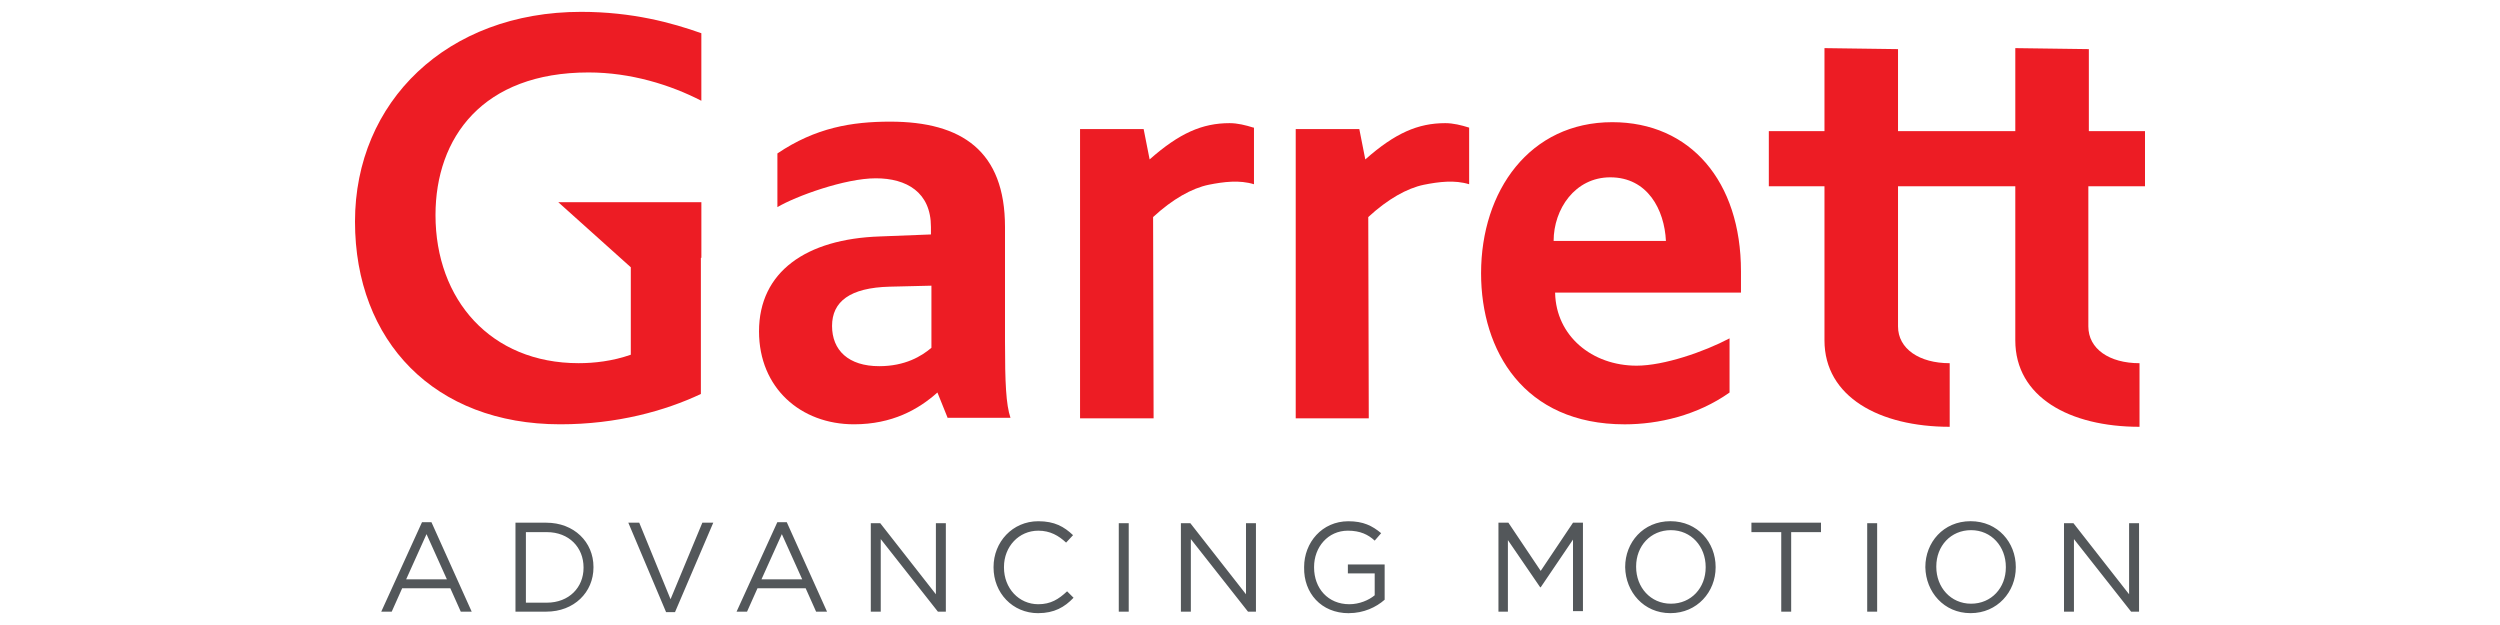
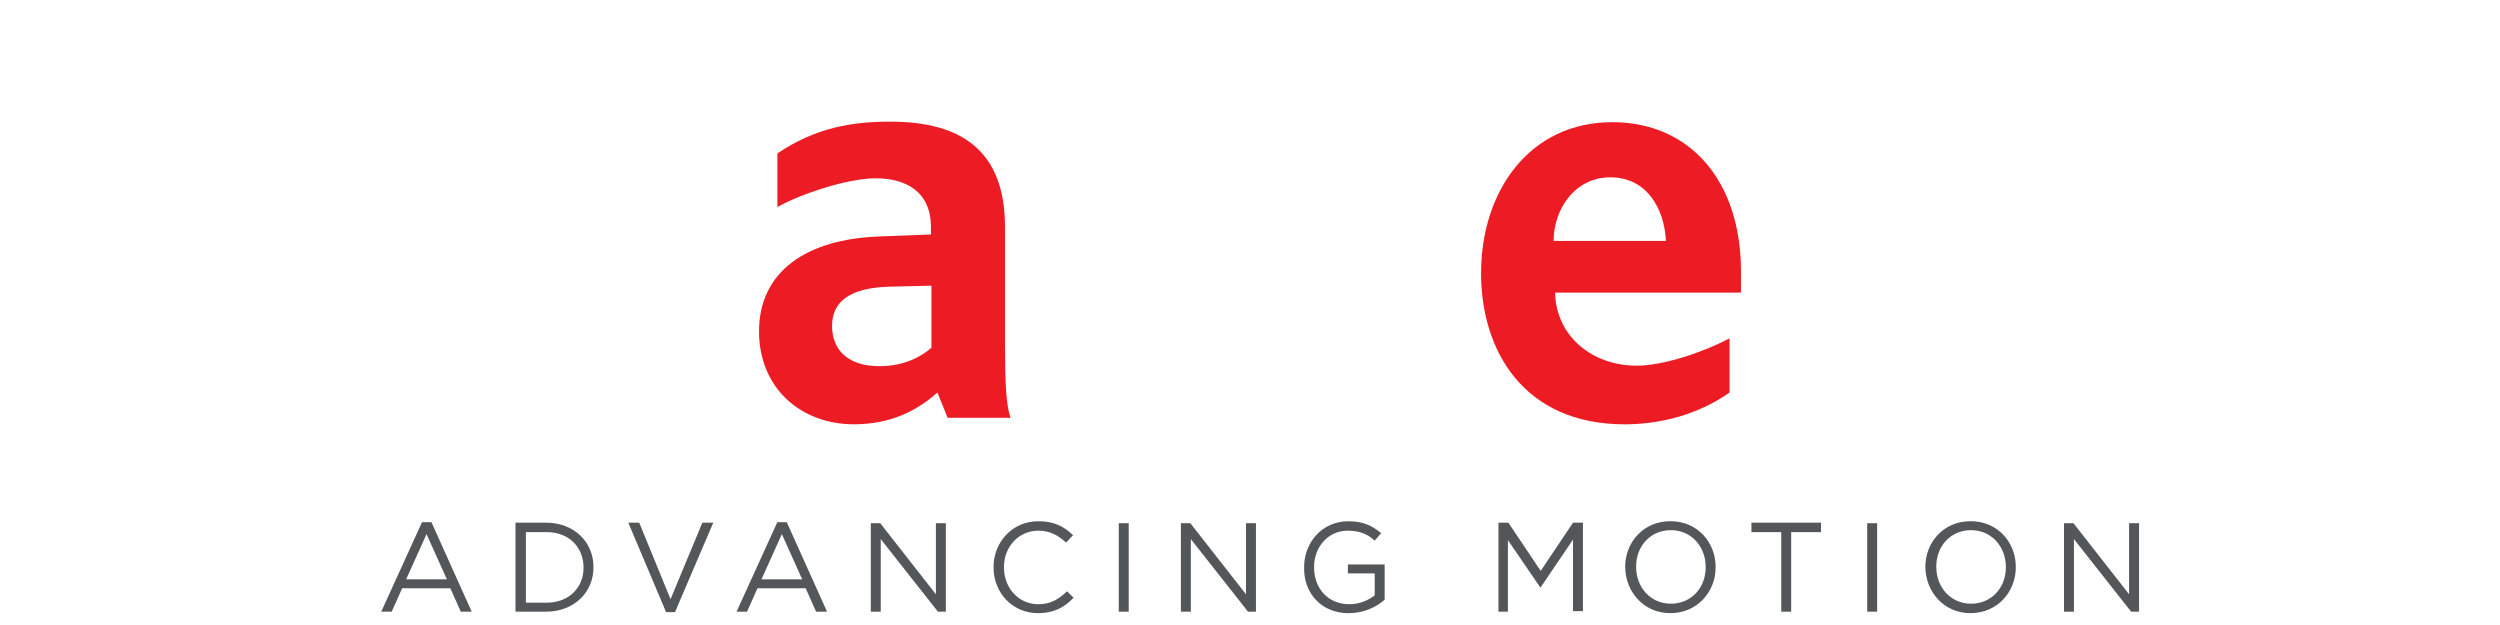
<svg xmlns="http://www.w3.org/2000/svg" id="Livello_1" width="1000" height="250" viewBox="0 0 1000 250">
  <defs>
    <style>.cls-1{fill:#53575a;}.cls-1,.cls-2{stroke-width:0px;}.cls-2{fill:#ed1c24;}</style>
  </defs>
  <path class="cls-1" d="m825.6,244.66h3.98v-29.02l22.86,29.02h3.18v-35.38h-3.98v28.43l-22.26-28.43h-3.78v35.38Zm-37.17-3.18c-8.15,0-13.91-6.56-13.91-14.71v-.2c0-8.15,5.76-14.51,13.91-14.51s13.91,6.56,13.91,14.71v.2c0,8.15-5.76,14.51-13.91,14.51Zm-.2,3.78c10.73,0,18.09-8.55,18.09-18.29v-.2c0-9.74-7.16-18.29-18.09-18.29s-18.09,8.55-18.09,18.29v.2c.2,9.74,7.35,18.29,18.09,18.29Zm-41.35-.6h3.98v-35.38h-3.98v35.38Zm-34.39,0h3.98v-31.8h11.93v-3.78h-27.83v3.78h11.93v31.8h0Zm-44.13-3.18c-8.15,0-13.91-6.56-13.91-14.71v-.2c0-8.15,5.76-14.51,13.91-14.51s13.91,6.56,13.91,14.71v.2c0,8.15-5.76,14.51-13.91,14.51Zm-.2,3.78c10.73,0,18.09-8.55,18.09-18.29v-.2c0-9.74-7.16-18.29-18.09-18.29s-18.09,8.55-18.09,18.29v.2c.2,9.74,7.35,18.29,18.09,18.29Zm-68.98-.6h3.98v-28.62l12.92,18.88h.2l12.92-19.08v28.62h3.98v-35.38h-3.98l-12.92,19.28-12.92-19.28h-3.98v35.58h-.2Zm-59.63.6c5.96,0,10.93-2.39,14.31-5.37v-14.11h-14.71v3.58h10.73v8.75c-2.39,1.99-6.16,3.58-10.14,3.58-8.55,0-14.11-6.36-14.11-14.71v-.2c0-7.95,5.57-14.51,13.52-14.51,4.97,0,8.15,1.59,10.73,3.98l2.58-2.98c-3.58-2.98-7.16-4.77-13.12-4.77-10.54,0-17.69,8.55-17.69,18.29v.2c-.2,10.14,6.76,18.29,17.89,18.29h0Zm-67.19-.6h3.98v-29.02l22.86,29.02h3.18v-35.38h-3.98v28.43l-22.26-28.43h-3.78s0,35.38,0,35.38Zm-24.85,0h3.98v-35.38h-3.98v35.38Zm-32.2.6c6.36,0,10.54-2.39,14.11-6.16l-2.58-2.58c-3.38,3.18-6.56,5.17-11.53,5.17-7.75,0-13.72-6.36-13.72-14.71v-.2c0-8.15,5.96-14.51,13.72-14.51,4.77,0,8.15,1.99,11.13,4.77l2.78-2.98c-3.58-3.38-7.35-5.57-13.91-5.57-10.34,0-17.89,8.35-17.89,18.29v.2c0,10.14,7.55,18.29,17.89,18.29h0Zm-66.99-.6h3.98v-29.02l22.86,29.02h3.18v-35.38h-3.98v28.43l-22.26-28.43h-3.78v35.38Zm-43.73-12.92l8.15-18.09,8.15,18.09h-16.3Zm-9.94,12.92h4.17l4.17-9.34h19.28l4.17,9.34h4.37l-16.1-35.78h-3.78s-16.3,35.78-16.3,35.78Zm-28.23.2h3.58l15.31-35.78h-4.37l-12.72,30.61-12.52-30.61h-4.37s15.11,35.78,15.11,35.78Zm-56.06-3.98v-28.03h8.35c8.95,0,14.71,6.16,14.71,14.11v.2c0,7.75-5.76,13.91-14.71,13.91h-8.35v-.2Zm-4.17,3.78h12.32c11.13,0,18.88-7.75,18.88-17.69v-.2c0-9.94-7.75-17.69-18.88-17.69h-12.32v35.58Zm-43.73-12.92l8.15-18.09,8.15,18.09h-16.3Zm-9.94,12.92h4.17l4.17-9.34h19.28l4.17,9.34h4.37l-16.1-35.78h-3.78s-16.3,35.78-16.3,35.78Z" />
  <path class="cls-2" d="m372.58,114.27l-16.7.4c-15.9.4-23.06,5.96-23.06,15.7s6.56,16.1,18.88,16.1c10.34,0,16.9-3.98,20.87-7.35v-24.85h0Zm6.56,53.07l-4.17-10.34c-7.55,6.76-18.09,12.72-33.39,12.72-21.27,0-37.97-14.51-37.97-37.17,0-23.85,18.88-36.97,48.3-37.97l20.47-.8v-2.98c0-13.91-9.74-19.48-22.06-19.48s-32,7.16-39.36,11.53v-21.47c15.31-10.34,29.82-12.72,45.12-12.72,28.62,0,45.92,11.73,45.92,42.14v45.72c0,16.7.4,25.24,2.19,30.61h-25.05v.2Z" />
  <path class="cls-2" d="m644.11,70.93c-14.11,0-22.66,12.72-22.66,25.44h44.92c-.6-12.52-7.35-25.44-22.26-25.44h0Zm-22.06,46.32c.4,17.09,14.71,29.02,32.6,29.02,10.93,0,27.03-5.57,37.17-10.93v21.67c-12.92,9.14-28.43,12.72-41.94,12.72-40.35,0-57.45-29.42-57.45-60.43,0-33,19.48-60.43,52.48-60.43,31.21,0,51.48,23.65,51.48,59.63v8.55h-74.34v.2Z" />
-   <path class="cls-2" d="m501.39,51.05c-3.18-.99-6.36-1.79-9.54-1.79-10.93,0-20.08,3.98-32,14.51l-2.39-12.13h-25.44v115.69h29.42l-.2-80.51c7.75-7.16,15.5-11.53,22.26-12.92,5.96-1.19,12.32-1.99,18.09-.2v-22.66h-.2Z" />
-   <path class="cls-2" d="m587.66,51.05c-3.18-.99-6.36-1.79-9.54-1.79-10.93,0-20.08,3.98-32,14.51l-2.39-12.13h-25.44v115.69h29.22l-.2-80.51c7.75-7.16,15.5-11.53,22.26-12.92,5.96-1.19,12.32-1.99,18.09-.2v-22.66h0Z" />
-   <path class="cls-2" d="m858,74.51v-22.06h-22.46V19.65l-29.42-.4v33.2h-46.91V19.65l-29.42-.4v33.2h-22.26v22.06h22.26v61.62c0,22.66,22.06,34.59,50.09,34.59v-25.44c-12.13,0-20.67-5.76-20.67-14.71v-56.06h46.91v61.62c0,22.66,21.67,34.59,49.69,34.59v-25.44c-12.13,0-20.47-5.76-20.47-14.71v-56.06h22.66Z" />
-   <path class="cls-2" d="m280.55,103.13h0v-22.26h-57.25l29.02,26.04v34.98c-7.35,2.58-14.71,3.38-20.87,3.38-35.18,0-57.25-25.44-57.25-59.24,0-31.01,18.88-57.05,61.22-57.05,16.9,0,32.8,4.97,45.12,11.33V13.29c-11.73-4.17-27.63-8.55-48.1-8.55-53.67,0-90.44,35.98-90.44,83.88s31.8,81.1,82.1,81.1c22.66,0,41.94-5.37,56.25-12.13v-54.47h.2Z" />
</svg>